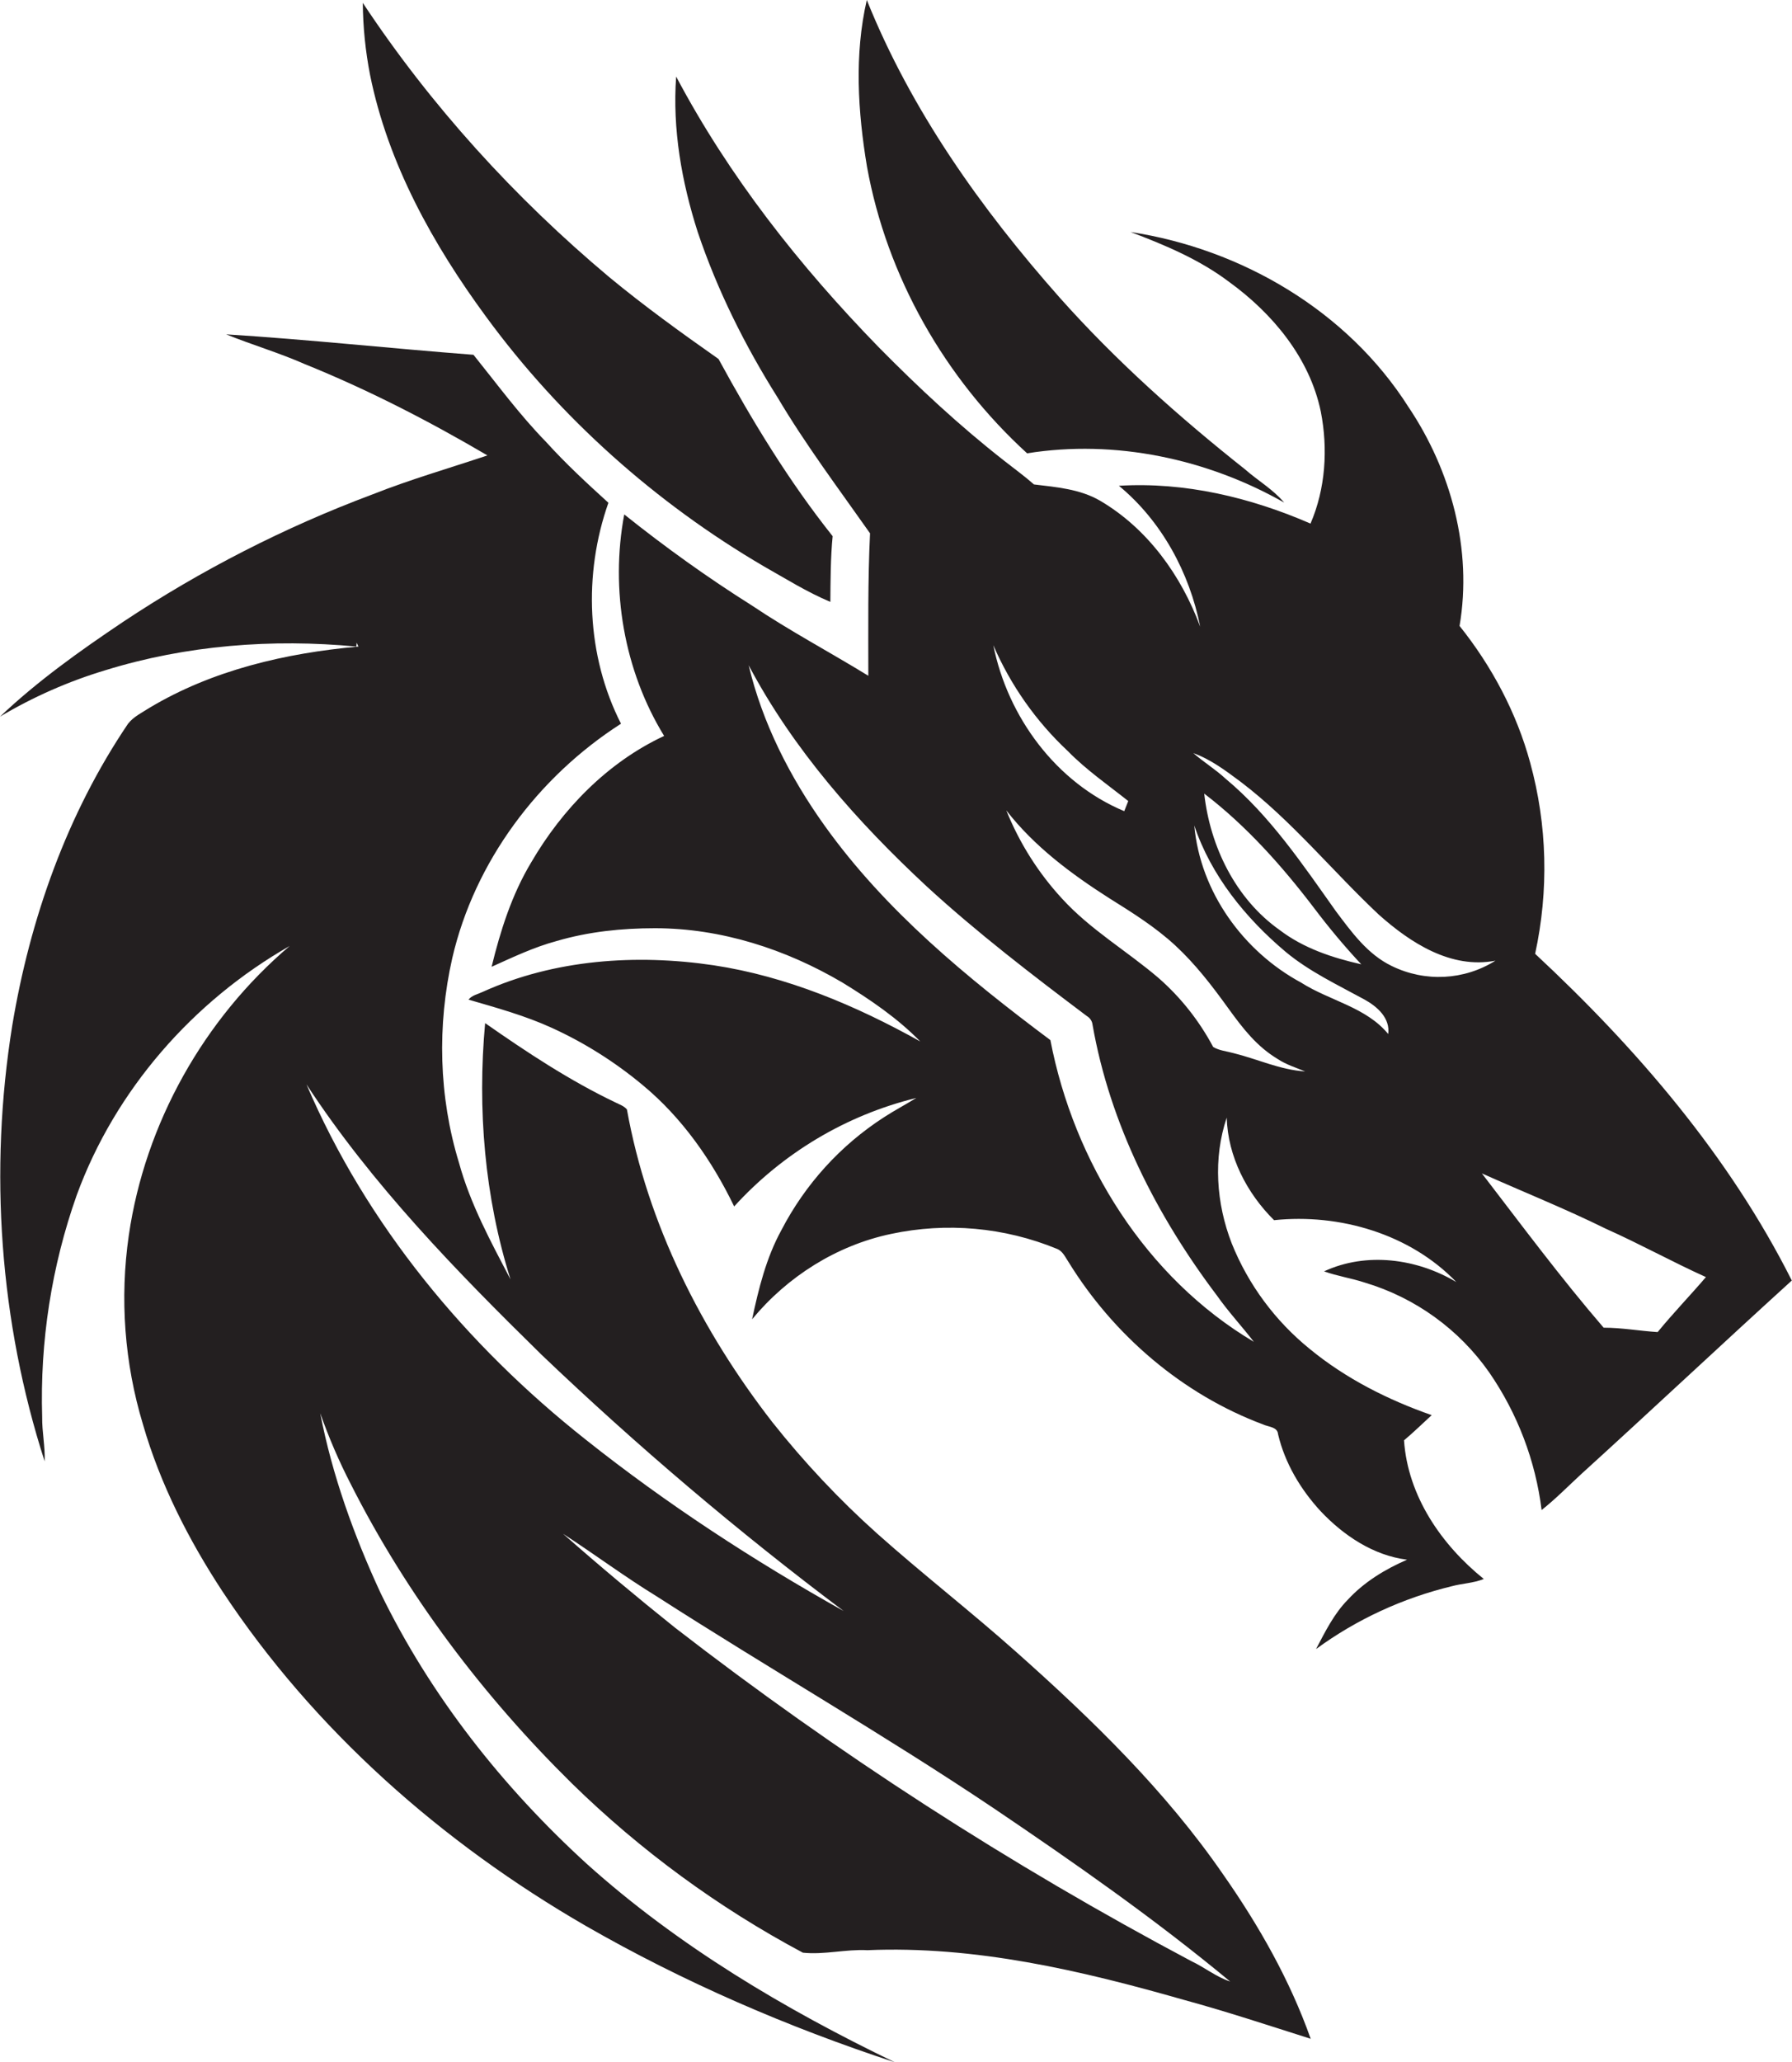
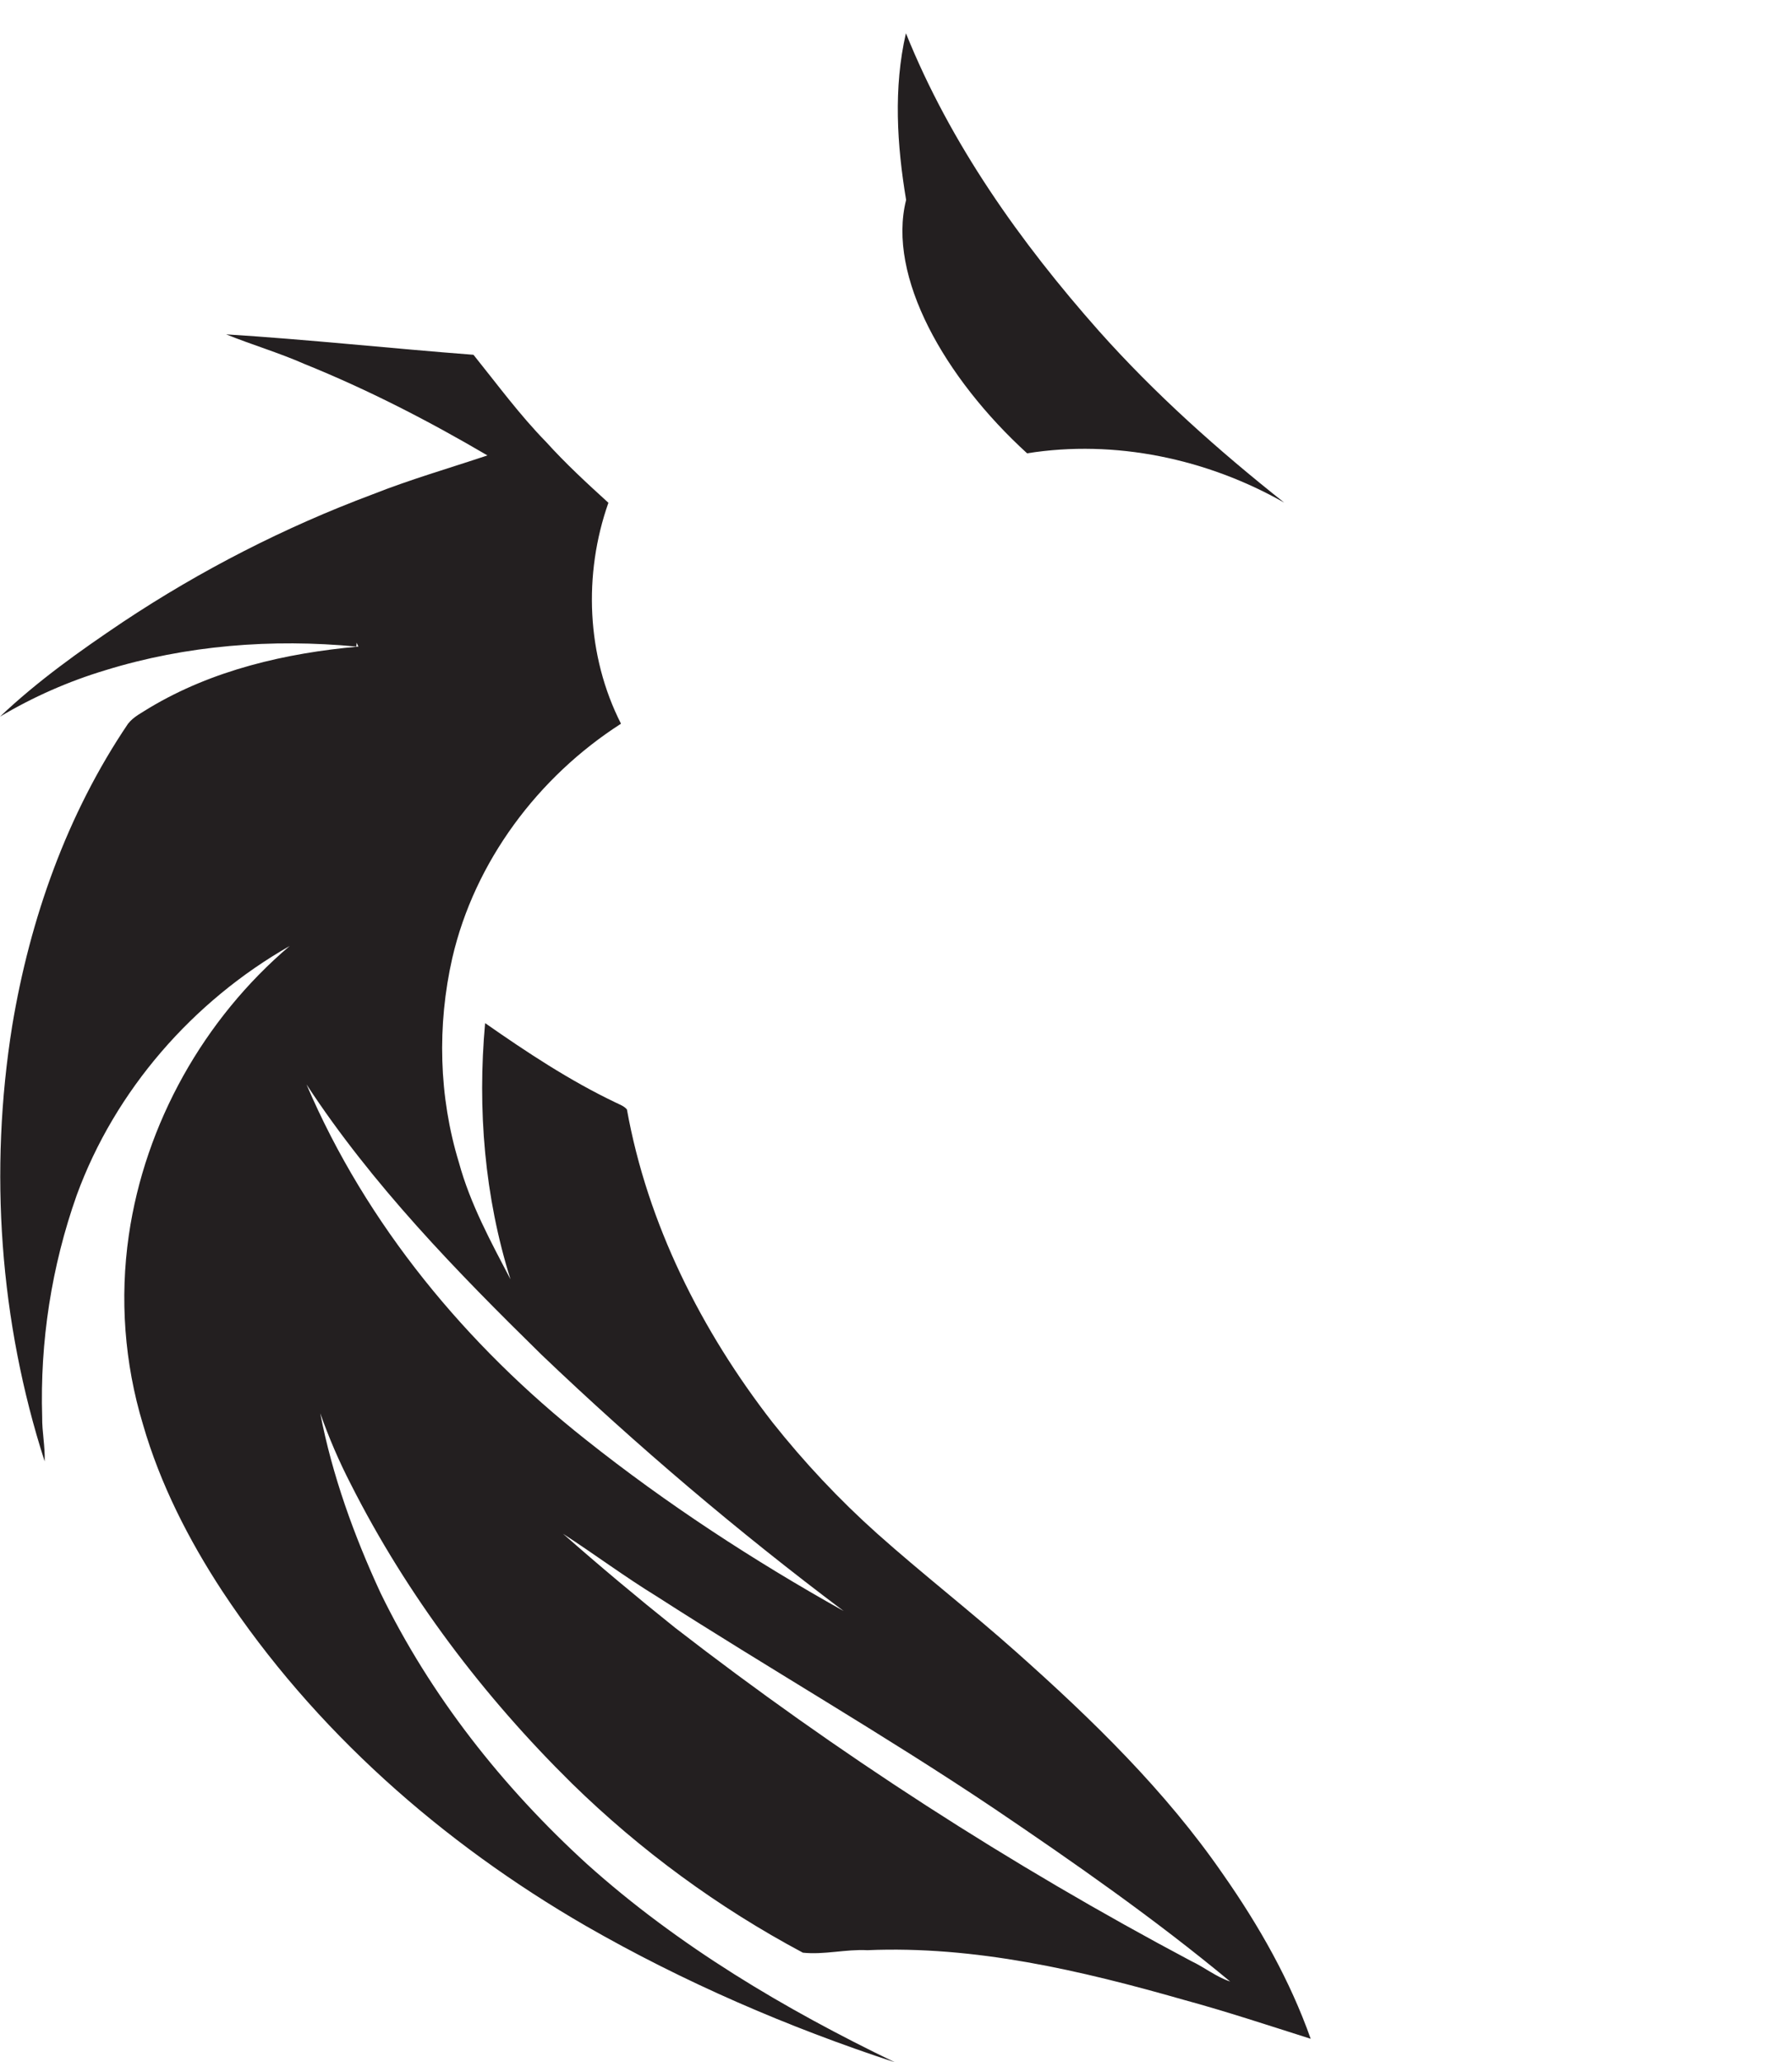
<svg xmlns="http://www.w3.org/2000/svg" version="1.1" id="Layer_1" x="0px" y="0px" viewBox="0 0 939 1080" style="enable-background:new 0 0 939 1080;" xml:space="preserve">
  <style type="text/css">
	.st0{fill:#231F20;}
</style>
  <title>biseeise_Dragon_flat_black_logo_White_background_30b74f22-c33f-41c2-87fb-dd3d4643ba2d</title>
-   <path class="st0" d="M538.2,237.4c46.1-7.4,94.4,2.9,134.7,25.8c-5.8-6.9-13.8-11.5-20.5-17.4c-34.6-27.4-67.7-56.9-97.1-89.9  c-41.2-46.5-77.8-98-101.1-155.9c-6.6,28.6-4.7,58.6,0.1,87.3C464.7,144.8,495.1,198.1,538.2,237.4z" />
+   <path class="st0" d="M538.2,237.4c46.1-7.4,94.4,2.9,134.7,25.8c-34.6-27.4-67.7-56.9-97.1-89.9  c-41.2-46.5-77.8-98-101.1-155.9c-6.6,28.6-4.7,58.6,0.1,87.3C464.7,144.8,495.1,198.1,538.2,237.4z" />
  <path class="st0" d="M532.7,865.3c-23.9-21.3-49.2-40.9-73.1-62.2c-19.9-17.8-38.2-37.3-54.8-58.2c-37.3-48-65.5-103.9-76.3-163.9  c-1.5-1.8-3.9-2.6-5.9-3.6c-24.1-11.5-46.5-26.3-68.4-41.6c-4.1,45-0.3,91,13.3,134.2c-10.3-19.7-21.1-39.5-27-61.1  c-10.6-34.6-11.5-72-3.5-107.2c11.7-50.5,45-94.9,88.4-122.7c-18.1-35.6-19.8-78.3-6.6-115.7c-11.2-10.2-22.4-20.5-32.6-31.8  c-13.9-14.2-25.7-30.3-38.1-45.7c-43.2-3.3-86.3-8-129.6-10.7c13.6,5.5,27.6,9.6,41,15.5c33.2,13.4,65.1,29.8,95.9,47.9  c-20,6.7-40.5,12.6-60.2,20.4c-46,17.2-90,39.7-130.9,66.9C41.8,340.9,19.6,356.7,0,375.3C17.3,365,35.9,356.8,55.2,351  c42.4-13.1,87.4-16.6,131.5-12.4l0.2-2l0.9,2c-38,3.4-76.5,12.3-109.5,32.1c-3.9,2.5-8.3,4.6-11.2,8.3  c-32,47.3-51.4,102.2-60.7,158.2c-12.2,76-6.6,154.9,17,228.1c0.3-7.8-1.4-15.4-1.3-23.2c-1.2-39.5,4.9-78.9,18.1-116.2  c20.1-55,60.9-101.6,111.6-130.5c-45,38.2-75.8,93-84.3,151.5c-4.8,33.1-2.3,66.9,7.4,99c9,31.2,23.9,60.4,41.6,87.4  c48.1,72.8,115.2,131.8,190.5,175.3c51.2,29.4,105.8,53,161.9,71.4c-57.7-27.8-113.5-60.9-161.3-103.8c-44.2-40.3-82-88.1-108.2-142  c-13.9-30-25.3-61.5-31.6-94.1c4.5,12.7,9.8,25.1,16,37.1c29.5,58.3,69.4,111,115.9,156.8c35.9,35.1,76.7,65,121,88.6  c11.1,1.2,22.5-1.9,33.8-1.3c56.4-2.4,111.9,10.6,165.8,26c22.4,6.1,44.4,13.4,66.5,20.4c-10.9-30.8-27.2-59.4-45.9-86.1  C610.7,937.8,572.3,900.5,532.7,865.3z M160.6,567.9c34.4,52.5,78.5,97.8,123.2,141.6c50.1,47.8,102.9,92.6,158.3,134.2  c-47.2-26.4-92.8-56.1-135.2-89.8C244.5,704.6,192,641.4,160.6,567.9z M624.2,1027c-95-50.4-185.5-108.8-270.5-174.6  c-19.9-15.9-39.5-32.3-58.7-49.2c16.5,10.7,32.3,22.5,49.1,32.8c58.5,37.6,118.8,72.2,176.5,110.9c42.5,28.7,84.6,58.1,124,90.8  C637.3,1035.3,631.2,1030.3,624.2,1027z" />
-   <path class="st0" d="M254.8,166c38.8,52.9,88.8,97.4,145.3,130.5c11.5,6.5,22.8,13.6,35,18.7c0.1-11.5,0.1-23,1.2-34.4  c-23-28.9-42.2-60.5-59.8-92.8c-19.5-13.7-38.9-27.7-57.3-42.9c-49.5-41.5-93.4-89.7-129.1-143.6c0.1,12.7,1.4,25.3,3.8,37.7  C203.3,85.7,226.9,128.1,254.8,166z" />
-   <path class="st0" d="M804.4,499.5c7.2-33.1,6.4-67.4-2.6-100.1c-7.1-26.1-20.1-50.5-37-71.6c6.8-39.9-4.4-81.4-26.8-114.7  c-31.9-50.2-87.3-82.7-145.6-91.6c18,6.8,36.1,14.4,51.6,26.1c22.8,16.5,42.3,39.9,48.1,68c3.8,19.4,2.5,40.3-5.4,58.6  c-31.5-13.7-65.9-21.9-100.4-19.8c22.4,18.5,37,45.5,42.6,73.8c-9.9-26.8-27.6-51.4-52.5-66c-10.5-6.1-22.9-7.1-34.6-8.5  c-5-4.4-10.4-8.3-15.6-12.4c-23.3-18.2-45-38.4-65.8-59.5C419,139.3,382,92.4,354.3,40.1c-2,27.5,2.9,55.2,11.3,81.4  c10.3,30.6,24.8,59.6,42,86.9c14.6,24.6,31.9,47.6,48.3,70.9c-1.2,24.8-0.9,49.7-0.9,74.6c-20.2-12.4-41.2-23.5-61-36.8  c-23.2-14.6-45.5-30.6-66.9-47.7c-7.4,39.3-0.1,81.8,20.9,116c-29.6,13.8-53.4,38.3-69.7,66.3c-10.1,16.8-16.1,35.7-20.7,54.6  c11.1-5,22.2-10.3,34.1-13.5c16.7-4.9,34.1-6.7,51.5-6.7c34.7,0,68.6,11,98.3,28.5c14.5,8.9,28.8,18.6,40.7,30.8  c-33.7-18.8-69.9-34.1-108.3-39.9c-40.5-6-83.4-3.1-121.1,14c-2.5,1.2-5.5,1.7-7.3,4c14.8,4.3,29.7,8.4,43.7,14.8  c17.1,7.8,33.1,17.9,47.5,29.9c20.7,17.1,36.4,39.6,48,63.6c25.5-28,58.7-47.8,95.4-56.8c-5.6,3.5-11.4,6.5-16.9,10.1  c-22.8,14.7-41.3,35.1-53.8,59.2c-7.9,14.4-11.9,30.6-15.3,46.6c18.5-22.4,44.3-38.7,72.8-44.7c29.1-6.2,59.4-3.5,86.9,7.8  c3.1,1.2,4.4,4.4,6.1,6.9c23.6,38.3,59.7,69.3,102,85.1c2.8,1.3,7.5,1.2,7.8,5.1c3.6,15.2,11.8,28.9,22.3,40.3  c12,12.7,27.6,23.2,45.3,25.4c-11.5,5-22.4,11.6-31,20.9c-7.3,7.4-11.9,16.8-16.7,25.9c21.3-15.6,45.5-26.7,71.1-32.9  c5.5-1.5,11.4-1.6,16.8-3.8c-22.2-17.9-39.8-43.4-41.8-72.6c5-4.2,9.7-8.8,14.5-13.2c-22.9-8-44.9-19.1-63.7-34.5  c-18.2-14.7-32.4-33.8-41.1-55.5c-8.1-20.9-9.8-44.5-2.6-65.8c0.6,20.4,10.5,39.5,24.8,53.7c34.3-3.6,71.3,7.2,95.5,32.4  c-20.6-12.3-47.1-15.9-69.3-5.6c7,2.5,14.4,3.6,21.4,5.9c26.4,7.9,49.4,24.5,65.2,47.1c14.8,21.5,24.2,46.2,27.4,72  c7.2-5.7,13.6-12.2,20.4-18.5c37.1-33.7,73.6-68,110.7-101.7C906.1,605.4,857.7,549.1,804.4,499.5z M559.6,393.4  c9.6,9.8,20.9,17.6,31.6,26.1l-2.1,5.3c-35.7-14.9-61.1-49.4-68.6-86.9C529.6,358.9,542.9,377.8,559.6,393.4z M657,702.7  c-56.6-33.6-94.3-94.1-106.6-158C506.8,512.1,464,477,432.1,432.4c-18.1-25.3-32.6-53.7-39.8-84c23.4,44.2,57,82.1,93.4,115.9  c26.5,24.3,55.1,46.2,83.8,67.8c1.7,1,2.8,2.7,3,4.6c9.1,51.9,33.6,100,65.2,141.8C643.6,686.9,650.7,694.5,657,702.7z M646.3,551.5  c-3.6-1-7.4-1.3-10.6-3.2c-7.3-13.7-17-26-28.7-36.2c-16.5-14.1-35.6-25.2-50.4-41.4c-12.5-13.5-22.4-29.2-29.3-46.3  c14.6,18.8,33.9,33.2,53.8,45.9c12,7.5,24.2,15.1,34.7,24.8s19.2,21,27.5,32.5s15.3,20.4,26.2,27c4.4,2.9,9.5,4.5,14.4,6.5  C670.8,560.3,658.9,554.6,646.3,551.5z M727.5,541.6c-11.6-14.2-30.8-17.5-45.7-27c-30.4-16.4-52.9-47.6-56-82.3  c8.8,26.3,26.9,48.5,47.9,66.2c12.4,10.3,27.1,17.2,41.2,24.9c6.7,3.7,13.7,9.7,12.5,18.3L727.5,541.6z M631,415.6  c22.1,16.9,40.8,37.9,57.7,60.1c7.7,10.2,15.9,20,24.6,29.3c-15.1-3.4-30.2-8.4-42.7-17.9C647.4,470.7,634.1,443.3,631,415.6z   M729.3,505.9c-12.7-6.1-21.1-17.8-29.3-28.7c-17.4-24.5-34.5-50-57.8-69.4c-5.3-4.9-11.5-8.7-16.9-13.4c9.2,3.3,17.1,9.3,24.9,15.1  c26.7,20.3,47.9,46.6,72.3,69.5c16.5,14.7,37.8,28.6,61.1,24.1C767.2,513.4,746.7,514.4,729.3,505.9L729.3,505.9z M840.3,695.3  c-22.4-26-42.9-53.6-63.8-80.8c21.7,9.7,43.7,18.5,65,29c17.7,7.9,34.7,17.3,52.4,25.3c-8.3,9.7-17.2,18.9-25.3,28.8  C859.2,697,849.8,695.3,840.3,695.3z" />
</svg>